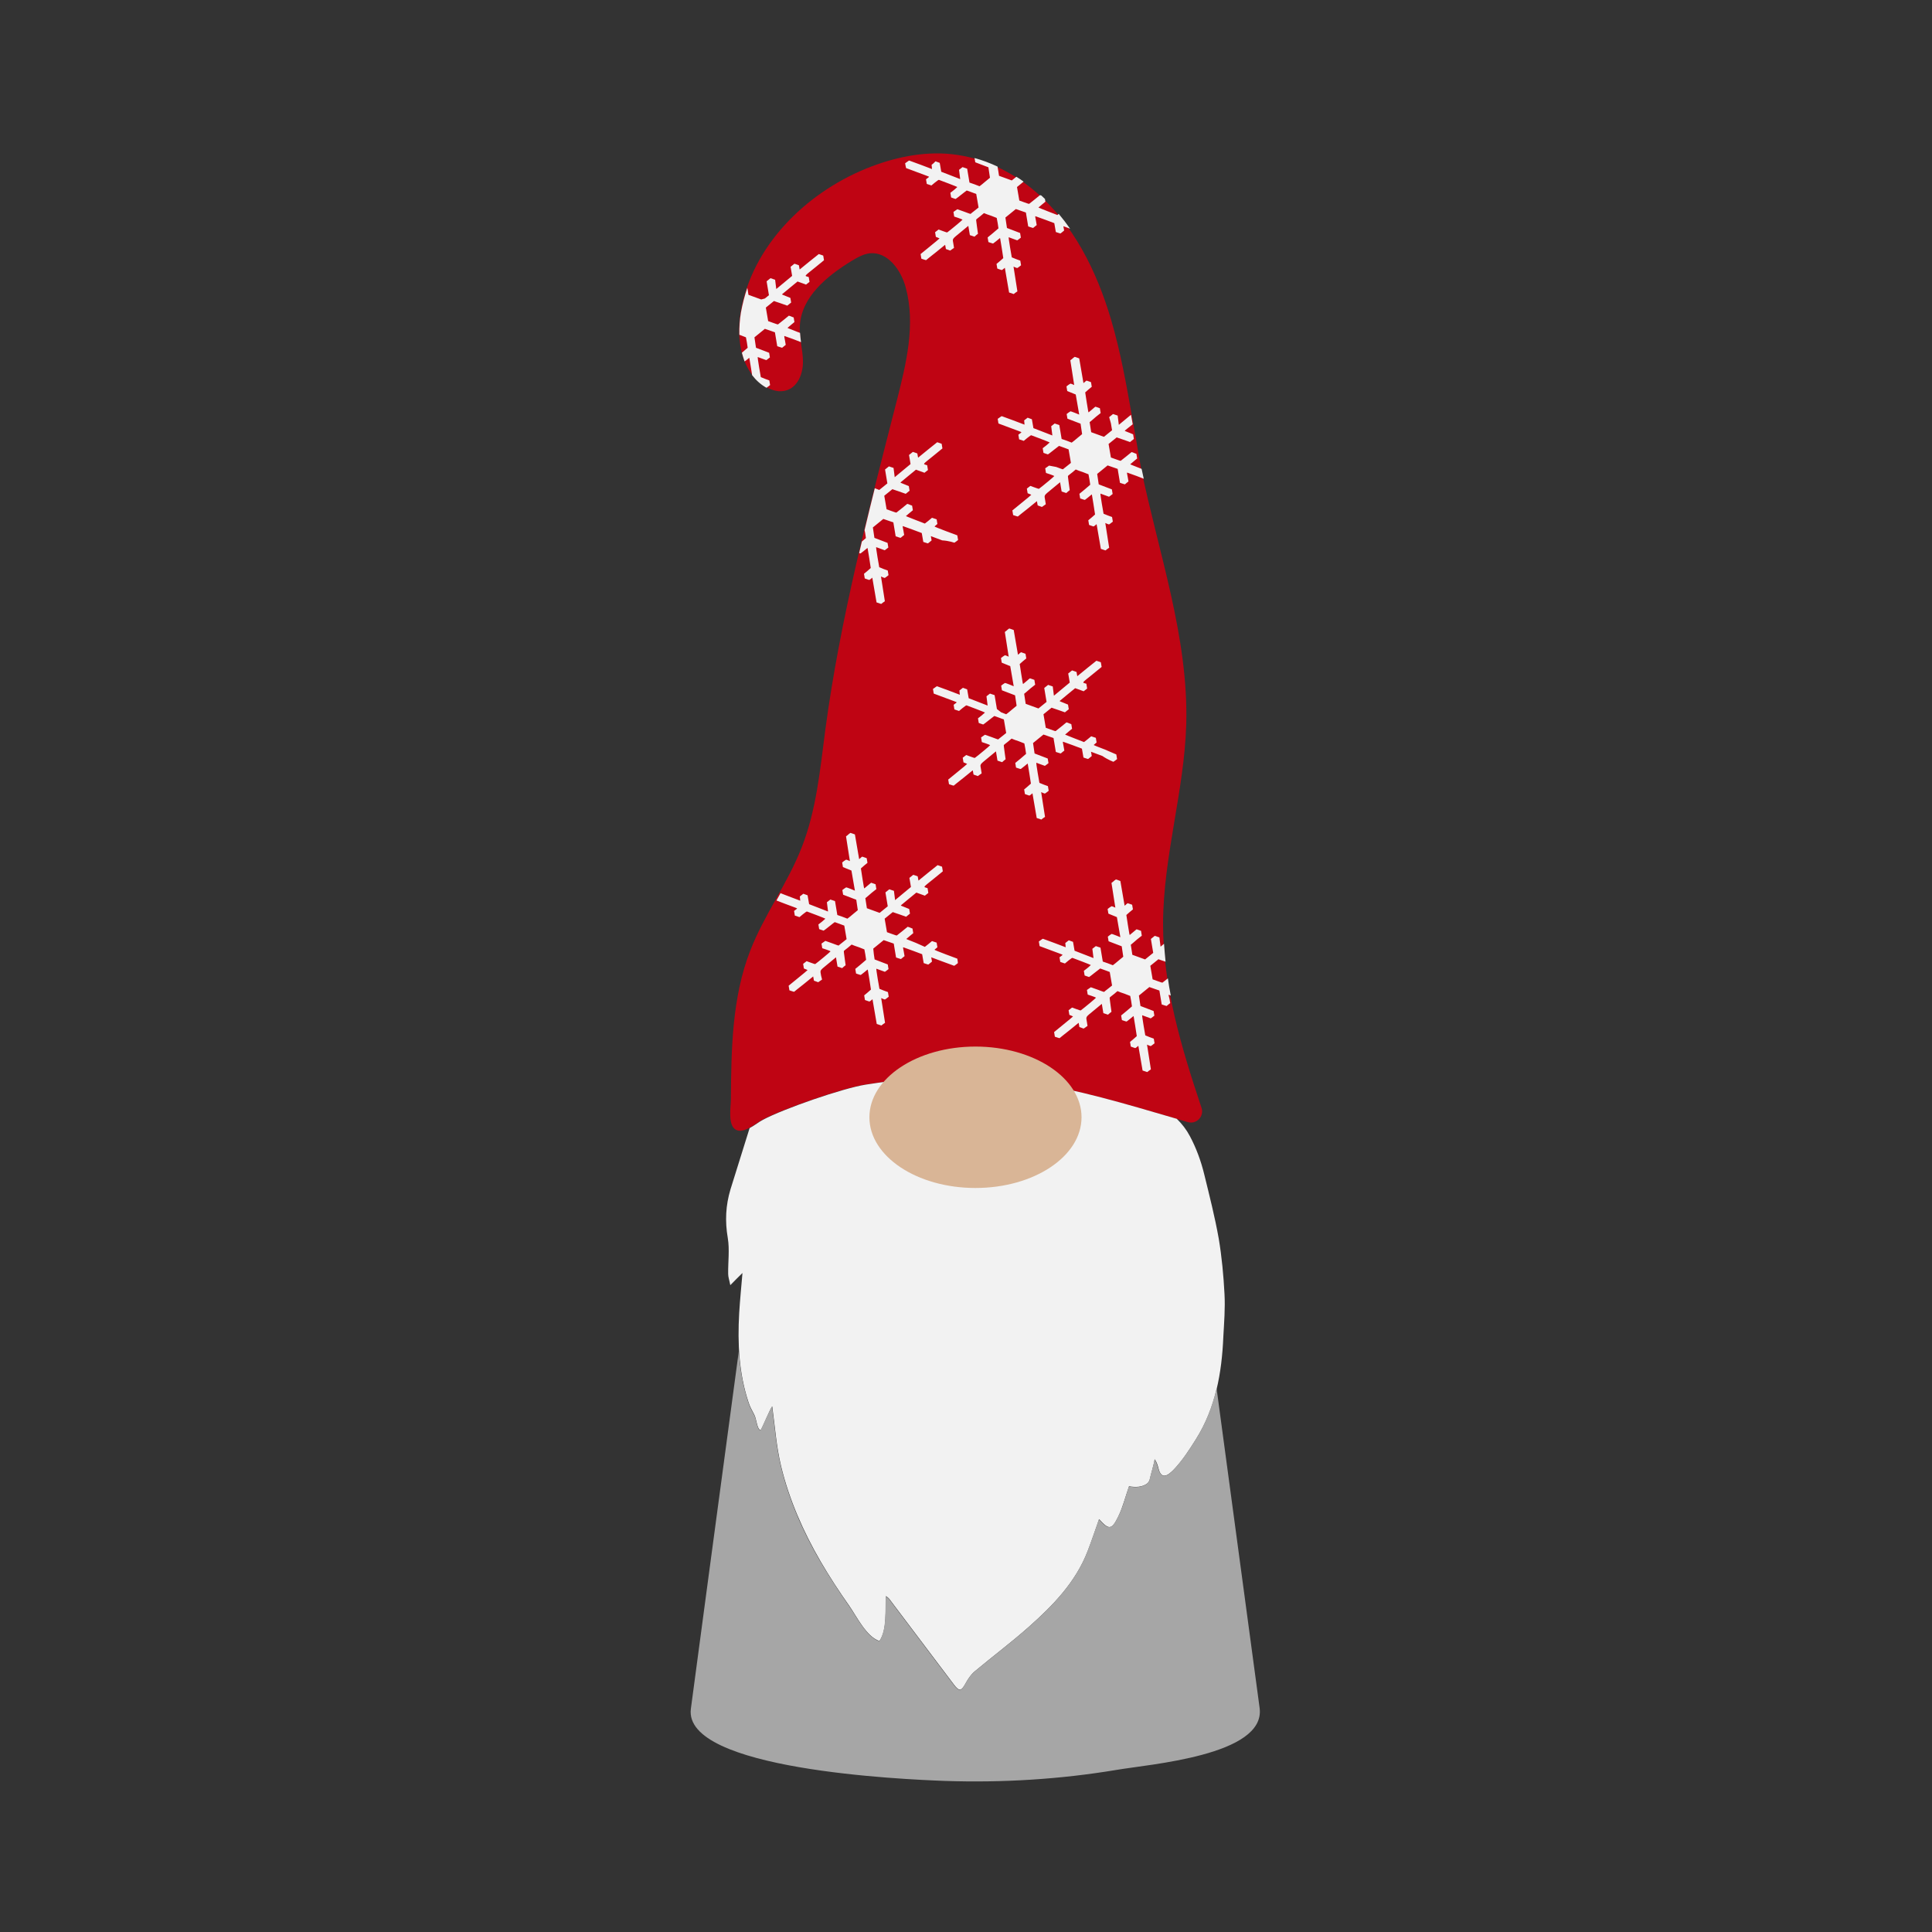
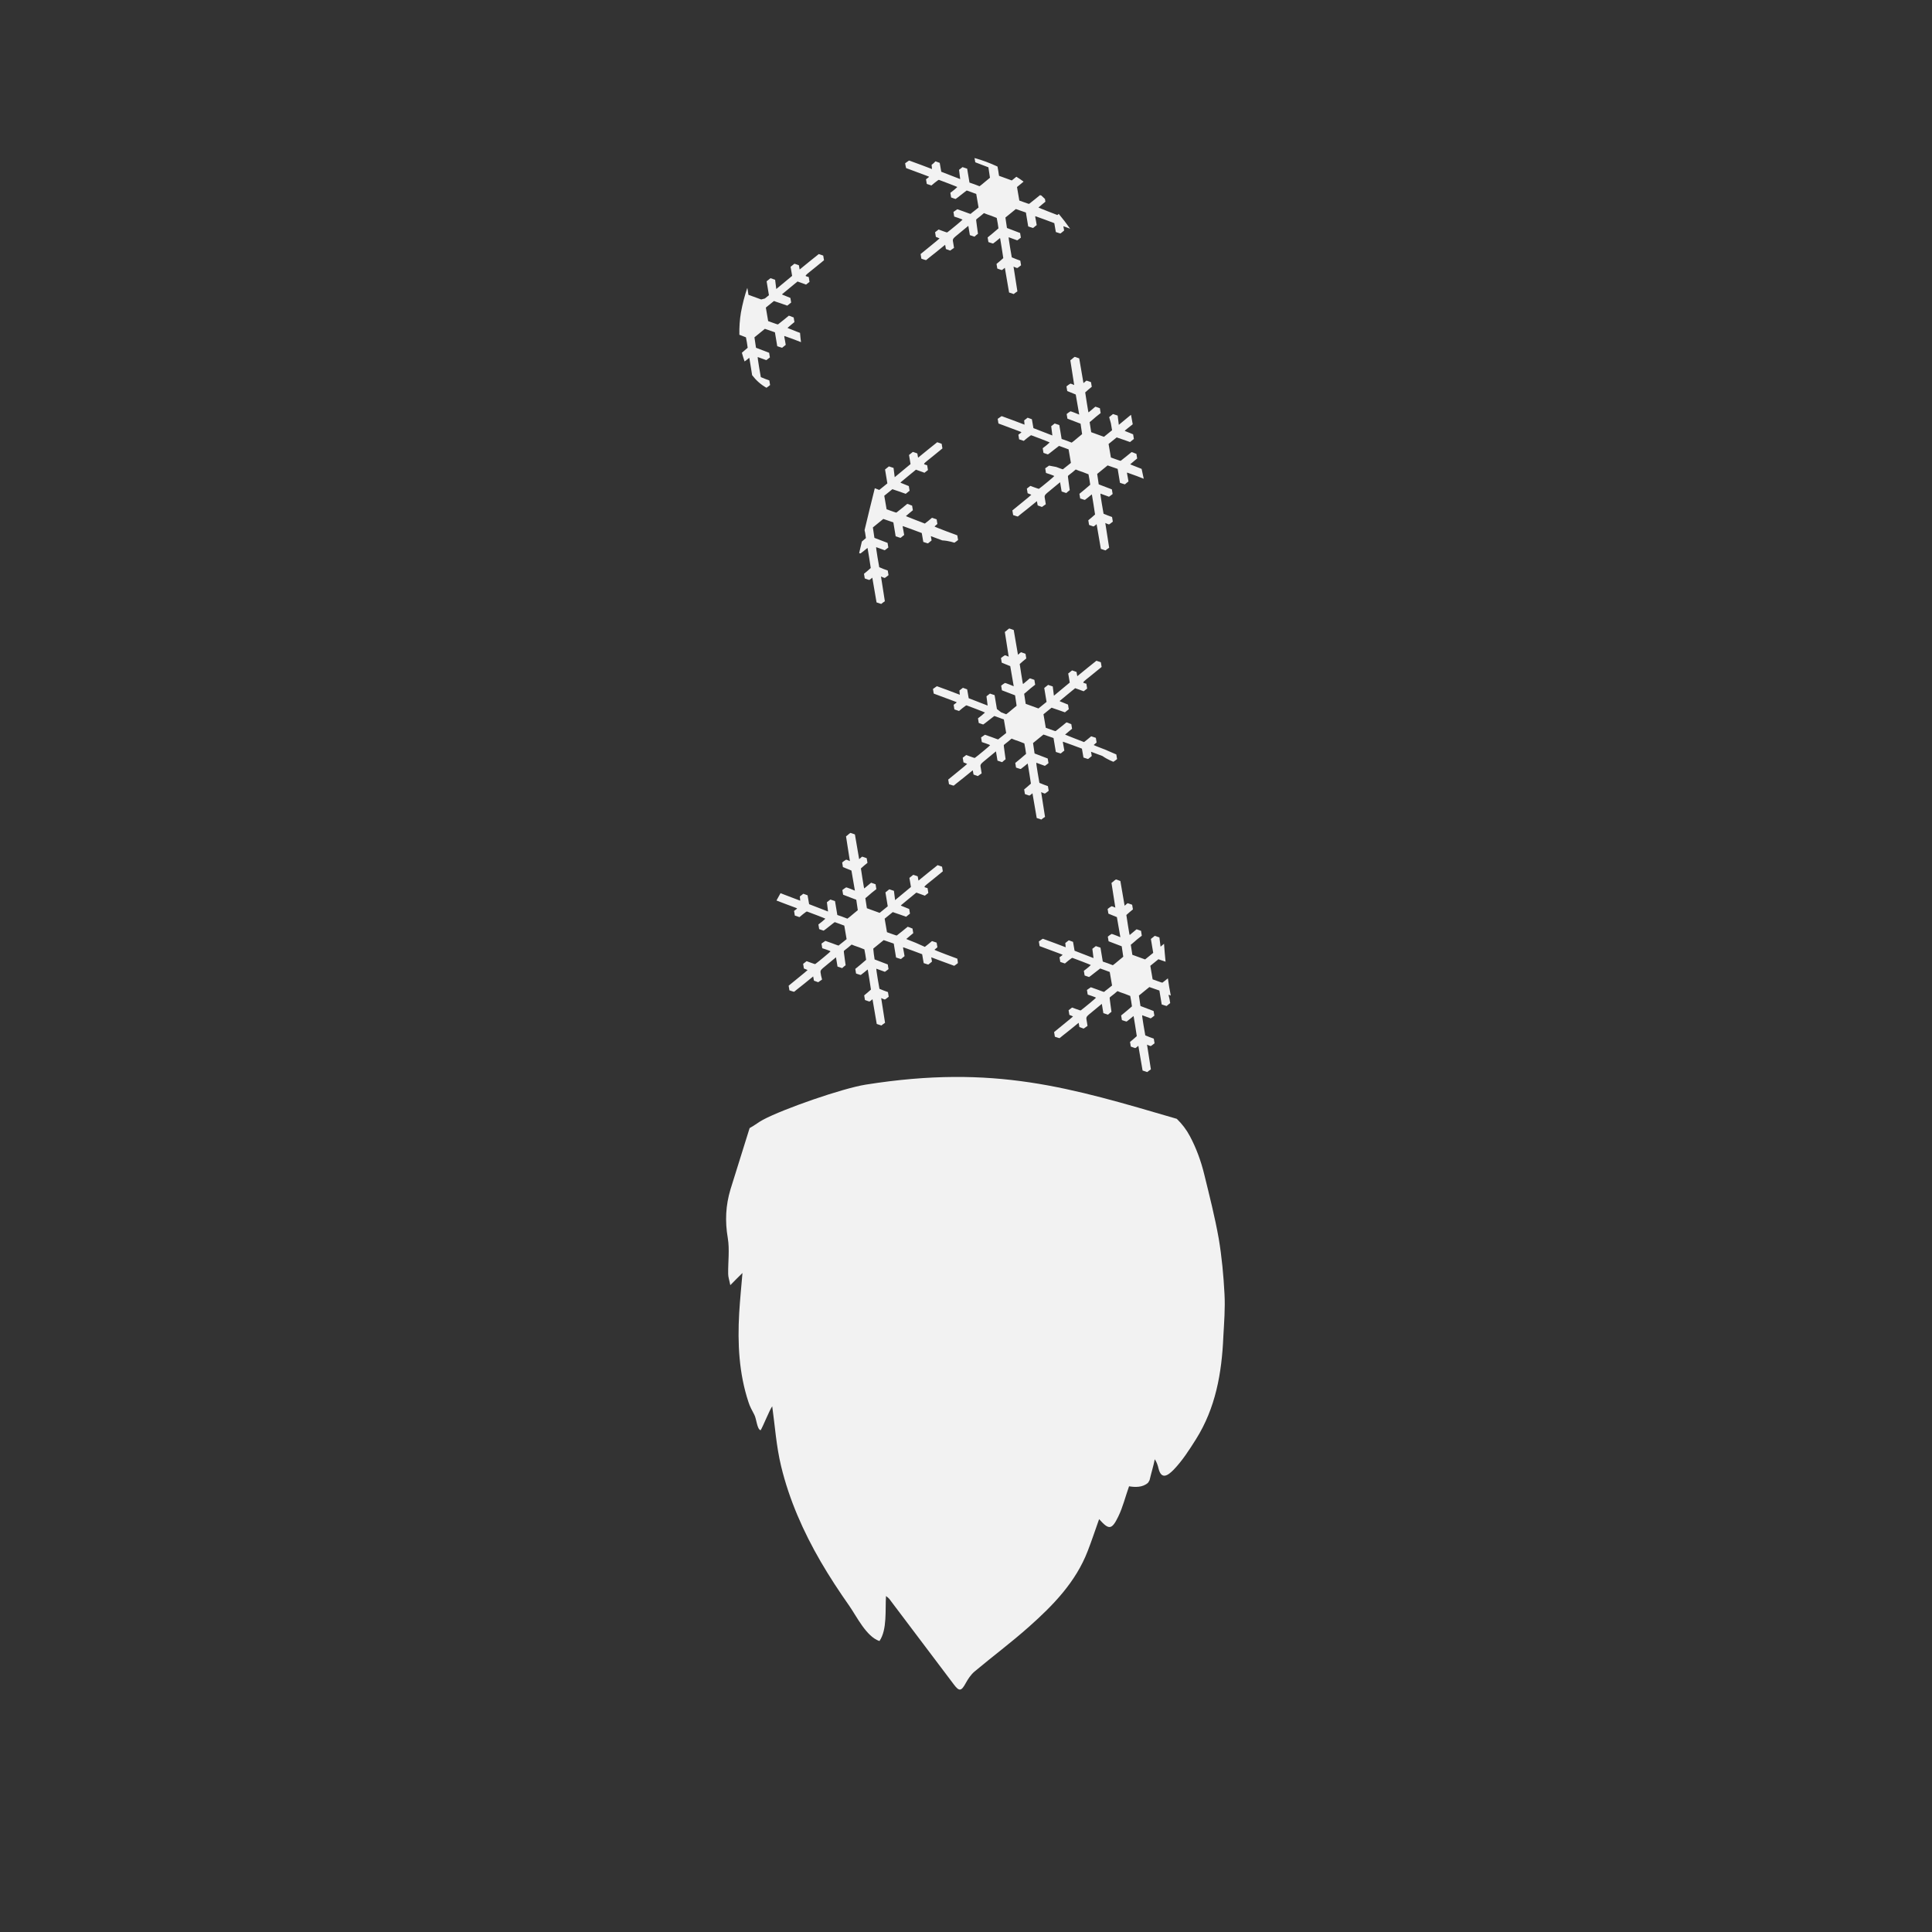
<svg xmlns="http://www.w3.org/2000/svg" version="1.1" id="Layer_1" x="0px" y="0px" width="1000px" height="1000px" viewBox="0 0 1000 1000" style="enable-background:new 0 0 1000 1000;" xml:space="preserve">
  <rect x="0" y="0" width="1000" height="1000" fill="#333333" stroke="none" />
  <style type="text/css">
	.st0{fill:#BF0413;}
	.st1{fill:#F2F2F2;}
	.st2{fill:#A6A6A6;}
	.st3{fill:#D9B596;}
</style>
  <g>
-     <path class="st0" d="M586,216c-3-17-6-33.9-10.9-50.5c-7.4-25.1-19.5-49.7-39.5-66.6c-12.1-10.3-27.1-17.4-43-19.1   c-15.1-1.6-30.4,1.8-44.4,7.5c-31.7,13-59.1,40.4-64.8,74.2c-2.5,14.5,0.4,32,13.6,39.1c1.9,1,4,1.7,6.1,1.9   c8.9,0.5,12.7-8.2,12.5-15.7c-0.1-6.1-2-12.1-1.6-18.2c0.8-14.9,14-25.7,26.7-33.5c3-1.8,6.1-3.6,9.5-4c9.3-0.9,16.2,8.7,18.6,17.7   c5.2,19.1,0.3,39.3-4.6,58.5c-14.4,56.3-29.3,112.7-37,170.3c-2.7,20.6-4.6,41.5-12.2,60.9c-7.2,18.6-19.5,35-26.7,53.6   c-9.4,24.2-9.8,50.8-10,76.8c0,4-1.7,13.4,2.5,15.8c4.1,2.4,10.4-3.3,13.8-5.1c10.7-5.7,41.2-16.3,53.2-18.2   c69.1-11,108.7,2.5,167,19.4c4.5,1.3,8.6-3,7.1-7.4c-10.4-31.1-20-62.9-19.9-95.5c0.1-34.6,11-68.5,12-103.1   c1.2-44.9-14.3-88.4-23.4-132.4C589.1,233.7,587.6,224.9,586,216z" />
    <path class="st1" d="M633.8,669.8c-0.5-9.6-1.4-19.3-3-28.8c-2-11.2-4.8-22.2-7.5-33.2c-1.7-7-4.2-13.7-7.4-19.7   c-1.8-3.4-4.1-6.4-6.8-9c-55.1-16.1-94.3-28.3-161-17.7c-12,1.9-42.5,12.5-53.2,18.2c-1.8,0.9-4.3,2.9-6.9,4.3   c-3.3,10.5-6.6,21.1-9.9,31.7c-2.5,8.3-2.9,16.5-1.4,25.2c1,6,0.1,12.4,0.2,18.6c0,1.6,0.6,3.2,1.1,5.8c2.5-2.6,4.3-4.3,6.3-6.3   c-0.6,7.2-1.3,14-1.7,20.8c-0.9,15.7-0.1,31.2,4.8,46c0.7,2.3,1.9,4.4,3,6.5c1.2,2.2,1.4,7.6,3.3,8.1c1.2-1.9,4.7-10.7,6-12.4   c1.4,10,2.1,20.7,4.6,31c4.2,17.4,11.5,33.9,20.5,49.4c4.6,7.9,9.6,15.5,14.8,22.9c3.9,5.6,8.8,15.9,15.6,18.2   c4.1-5.9,2.9-16.4,3.4-23.3c1.1,0.9,1.4,1.1,1.7,1.5c11.2,14.8,22.3,29.6,33.5,44.4c2.7,3.6,3.8,3.3,6-0.7c1.2-2.2,2.7-4.5,4.6-6.1   c9.3-7.8,19.1-15.1,28.2-23.2c12.5-11.1,24.2-23.1,30.4-39.2c2.1-5.4,3.9-10.9,5.9-16.5c5,5.6,6.5,5.7,9.9-1.3   c2.4-4.9,3.7-10.4,5.6-15.7c3,0.5,7,0.7,9.8-1.8c0.2-0.2,1-1.6,0.9-1.7c0.8-3.5,2-7.2,2.6-10.5c1.1,1.6,1.6,3.3,2,5   c1.5,5.6,4.7,3.6,7.9,0.3c4.4-4.6,8-10.2,11.4-15.6c10.2-16.2,13.4-34.3,14.2-53.2C633.6,684.5,634.2,677.1,633.8,669.8z" />
-     <path class="st2" d="M652,884.2l-22.3-165.6c-2.2,9.3-5.6,18.2-10.8,26.5c-3.4,5.4-7.1,11-11.4,15.6c-3.1,3.3-6.3,5.2-7.9-0.3   c-0.5-1.7-0.9-3.4-2-5c-0.6,3.4-1.8,7-2.6,10.5c0.2,0-0.6,1.4-0.9,1.7c-2.8,2.5-6.8,2.3-9.8,1.8c-1.8,5.3-3.1,10.8-5.6,15.7   c-3.4,6.9-4.9,6.9-9.9,1.3c-2,5.5-3.8,11.1-5.9,16.5c-6.2,16.1-17.9,28.1-30.4,39.2c-9.1,8.1-18.9,15.4-28.2,23.2   c-1.9,1.6-3.4,3.9-4.6,6.1c-2.2,4-3.3,4.3-6,0.7c-11.2-14.8-22.3-29.6-33.5-44.4c-0.2-0.3-0.6-0.5-1.7-1.5   c-0.5,6.9,0.7,17.3-3.4,23.3c-6.7-2.3-11.7-12.7-15.6-18.2c-5.2-7.5-10.2-15.1-14.8-22.9c-9-15.4-16.3-31.9-20.5-49.4   c-2.5-10.3-3.2-21-4.6-31c-1.3,1.8-4.9,10.5-6,12.4c-1.9-0.5-2-5.9-3.3-8.1c-1.1-2.1-2.3-4.2-3-6.5c-2.8-8.6-4.3-17.5-4.9-26.4   c-6.1,45.2-24.8,184.7-24.8,185c-4.3,31.7,110,36.6,131.4,37.4c29.7,1,59.5-0.8,88.9-5.7C594.5,913.2,655,908.7,652,884.2z" />
-     <ellipse class="st3" cx="504.9" cy="578.3" rx="54.9" ry="36.6" />
    <path class="st1" d="M604.9,514.9c0,0,0.4,0.1,1.1,0.4c-0.6-2.9-1.1-5.9-1.5-8.9c-1.4,1.1-2.7,2.1-2.8,2.2   c-0.1,0.1-1.2-0.3-2.6-0.8l-2.5-0.9l-0.6-3.5l-0.6-3.5l2.1-1.7c1.1-0.9,2.1-1.7,2.1-1.7s1.6,0.6,3.5,1.2l0.2,0.1   c-0.3-3.1-0.6-6.2-0.8-9.3c-0.6,0.5-1.1,0.9-1.2,1l-0.6,0.5l-0.3-2.4l-0.3-2.4l-1.2-0.4l-1.2-0.4l-1,0.8l-1,0.8l0.6,3.6l0.6,3.6   l-2.1,1.7l-2.1,1.7l-3.3-1.2l-3.3-1.2l-0.4-2.6l-0.4-2.6l0.5-0.4c0.2-0.2,1.6-1.3,2.8-2.4l2.4-1.9l-0.2-1.2l-0.2-1.3l-1.1-0.4   c-0.6-0.2-1.2-0.4-1.2-0.4s-0.8,0.6-1.7,1.4c-0.9,0.7-1.7,1.4-1.8,1.5c-0.2,0.1-0.2-0.3-1-5.1l-0.8-5.2l1.7-1.5l1.7-1.4l-0.2-1.2   l-0.2-1.2l-1.1-0.4c-0.6-0.2-1.2-0.4-1.2-0.4c-0.1,0-0.5,0.3-0.9,0.7l-0.7,0.6l-1.1-6.4l-1.1-6.4l-1.1-0.4   c-0.6-0.2-1.2-0.4-1.2-0.4c-0.5,0.3-0.9,0.6-1.4,1.1l-0.9,0.7l1,6.4l1,6.4l-0.9-0.4c-0.5-0.2-1-0.4-1.1-0.3c-0.1,0-0.6,0.4-1.1,0.7   l-0.9,0.7l0.2,1.2l0.2,1.2l2.2,0.9l2.2,0.9l0.9,5.2l0.9,5.2l-2.2-0.9c-1.2-0.5-2.2-0.8-2.3-0.8c-0.1,0-0.6,0.4-1.1,0.7l-0.9,0.7   l0.2,1.2l0.2,1.2l3.4,1.3l3.4,1.3l0.4,2.7l0.4,2.7l-2.3,1.9c-1.3,1.1-2.5,2.1-2.7,2.2l-0.4,0.3l-2.6-1l-2.6-0.9l-0.6-3.6l-0.6-3.6   l-1.2-0.4l-1.2-0.4l-0.9,0.7l-0.9,0.7l0.3,2.4l0.3,2.4l-4.9-1.9l-4.9-1.9l-0.4-2.3l-0.4-2.3l-1.1-0.4l-1.1-0.4l-0.9,0.7l-0.9,0.7   l0.1,1.1l0.1,1.1l-5.8-2.2c-3.2-1.2-5.9-2.2-6-2.2s-0.6,0.3-1.1,0.7l-1,0.7l0.2,1.2l0.2,1.2l5.9,2.2c3.2,1.2,6,2.2,6,2.3   c0,0.1-0.4,0.4-0.8,0.7l-0.8,0.6l0.2,1.2l0.2,1.2l1.2,0.4l1.2,0.4l1.8-1.5c1.6-1.3,1.9-1.4,2.1-1.4c1.2,0.4,9.5,3.6,9.5,3.7   c0,0.1-0.8,0.7-1.8,1.6l-1.8,1.4l0.2,1.2l0.2,1.2l1.1,0.4c0.6,0.2,1.1,0.4,1.2,0.4s1.4-1,2.9-2.2c1.6-1.2,2.9-2.3,2.9-2.2   c0.1,0,1.2,0.4,2.5,0.9l2.4,0.9l0.6,3.5l0.6,3.5l-2,1.6c-1.1,0.9-2.1,1.6-2.1,1.7c-0.1,0.1-1.6-0.5-3.5-1.2l-3.4-1.2l-1,0.7l-1,0.7   l0.2,1.2l0.2,1.2l2.1,0.7c1.2,0.4,2.1,0.8,2.2,0.9c0.1,0.1-6.4,5.5-7.8,6.5c-0.2,0.2-0.5,0.1-2.4-0.6l-2.2-0.8l-0.9,0.7l-0.9,0.7   l0.2,1.2l0.2,1.2l1,0.4c0.5,0.2,0.9,0.4,0.9,0.4c0,0.1-2.2,1.9-4.9,4.1l-4.9,4l0.2,1.2l0.2,1.2l1.2,0.4c0.6,0.2,1.2,0.4,1.3,0.3   c0.1-0.1,2.3-1.9,5-4l4.8-3.9l0.2,1.1l0.2,1.1l1.1,0.4l1.1,0.4l1-0.7l1-0.7l-0.3-1.9c-0.5-3.1-1-2.3,3.7-6.2l4-3.3l0.4,2.4l0.4,2.4   l1.2,0.4l1.2,0.4l0.9-0.8l0.9-0.7l-0.5-3.6c-0.4-2.9-0.5-3.7-0.4-3.8c0.1-0.1,1-0.9,2.1-1.7l1.9-1.6l0.5,0.2   c0.2,0.1,1.7,0.7,3.3,1.2l2.8,1.1l0.5,2.7l0.4,2.7l-2.8,2.4l-2.8,2.3l0.2,1.2l0.2,1.2l1.2,0.4c0.6,0.2,1.2,0.4,1.3,0.3   c0.1-0.1,0.9-0.7,1.8-1.4c0.9-0.7,1.7-1.4,1.7-1.4c0.1,0,0.4,2.4,0.9,5.2l0.8,5.2l-1.7,1.5l-1.8,1.5l0.2,1.2l0.2,1.2l1.1,0.4   c0.6,0.2,1.2,0.4,1.2,0.4c0.1,0,0.5-0.3,0.9-0.6l0.7-0.6l1.1,6.4l1.1,6.4l1.2,0.4l1.2,0.4l0.9-0.7l1-0.7l-1-6.4l-1-6.4l0.9,0.4   c0.5,0.2,1,0.4,1.1,0.3c0.1,0,0.6-0.4,1-0.7l0.9-0.7l-0.2-1.2l-0.2-1.2l-2.2-0.8l-2.2-0.9l-0.9-5.2c-0.5-3-0.8-5.2-0.7-5.2   s1.1,0.4,2.2,0.8c1.1,0.4,2.1,0.8,2.2,0.8c0.1,0,0.6-0.4,1-0.7l0.9-0.7l-0.2-1.2l-0.2-1.2l-3.4-1.3l-3.4-1.3l-0.4-2.7l-0.4-2.7   l2.7-2.2l2.7-2.2l2.6,0.9l2.6,0.9l0.6,3.6l0.6,3.6l1.2,0.4c0.6,0.2,1.2,0.4,1.3,0.4c0.1,0,0.5-0.4,1-0.8l0.9-0.7l-0.4-2.3   C604.9,515.4,604.8,514.9,604.9,514.9z M495.7,497.4l-0.2-1.2l-5.9-2.2c-3.2-1.2-5.9-2.3-5.9-2.4s0.4-0.4,0.8-0.7l0.7-0.6l-0.2-1.2   l-0.2-1.2l-0.6-0.2c-0.4-0.1-0.9-0.3-1.2-0.4l-0.6-0.2l-1.8,1.5l-1.9,1.5L474,488c-2.7-1.1-4.9-1.9-4.9-2c0.1-0.1,0.9-0.7,1.9-1.6   l1.7-1.4l-0.2-1.2l-0.2-1.2l-0.6-0.2c-0.3-0.1-0.8-0.3-1.2-0.5l-0.7-0.2l-2.7,2.2c-1.5,1.2-2.8,2.2-2.9,2.3   c-0.1,0.1-1.2-0.3-2.6-0.8l-2.5-0.9l-0.6-3.5l-0.6-3.5l2.1-1.7c1.1-0.9,2.1-1.7,2.1-1.7c0.1,0,1.6,0.6,3.5,1.2l3.4,1.2l1-0.8l1-0.8   l-0.2-1.2l-0.2-1.2l-2.2-0.9c-1.9-0.7-2.2-0.9-2.1-1c0.1-0.1,1.9-1.6,4.1-3.4l3.9-3.2l2.2,0.8l2.2,0.8l0.9-0.7l0.9-0.7l-0.2-1.3   l-0.2-1.2l-0.7-0.2c-1.4-0.5-1.8-0.1,3.7-4.5l4.9-4l-0.2-1.2l-0.2-1.2l-1.1-0.4c-0.6-0.2-1.1-0.4-1.2-0.4c-0.1,0.1-2.3,1.8-5,4   c-2.7,2.2-4.9,4-4.9,4s-0.1-0.5-0.2-1.1l-0.2-1.1l-1.1-0.4l-1.2-0.4l-1,0.8l-1,0.8l0.4,2.3l0.4,2.4l-3.5,2.9   c-1.9,1.6-3.8,3.1-4.1,3.4l-0.6,0.5l-0.3-2.4l-0.3-2.4l-1.2-0.4l-1.2-0.4l-1,0.8l-1,0.8l0.6,3.6l0.6,3.6l-2.1,1.7l-2.1,1.7   l-3.3-1.2l-3.3-1.2l-0.4-2.6l-0.4-2.6l0.5-0.4c0.2-0.2,1.6-1.3,2.8-2.4l2.4-1.9l-0.2-1.2l-0.2-1.3l-1.1-0.4   c-0.6-0.2-1.2-0.4-1.2-0.4s-0.8,0.6-1.7,1.4c-0.9,0.7-1.7,1.4-1.8,1.5c-0.2,0.1-0.2-0.3-1-5.1l-0.8-5.2l1.7-1.5l1.7-1.4l-0.2-1.2   l-0.2-1.2l-1.1-0.4c-0.6-0.2-1.2-0.4-1.2-0.4c-0.1,0-0.5,0.3-0.9,0.7l-0.7,0.6l-1.1-6.4l-1.1-6.4l-1.1-0.4   c-0.6-0.2-1.2-0.4-1.2-0.4c-0.5,0.3-0.9,0.6-1.4,1.1l-0.9,0.7l1,6.4l1,6.4l-0.9-0.4c-0.5-0.2-1-0.4-1.1-0.3c-0.1,0-0.6,0.4-1.1,0.7   l-0.9,0.7l0.2,1.2l0.2,1.2l2.2,0.9l2.2,0.9l0.9,5.2l0.9,5.2l-2.2-0.9c-1.2-0.5-2.2-0.8-2.3-0.8c-0.1,0-0.6,0.4-1.1,0.7l-0.9,0.7   l0.2,1.2l0.2,1.2l3.4,1.3l3.4,1.3l0.4,2.7l0.4,2.7l-2.3,1.9c-1.3,1.1-2.5,2.1-2.7,2.2l-0.4,0.3l-2.6-1l-2.6-0.9l-0.6-3.6l-0.6-3.6   l-1.2-0.4l-1.2-0.4l-0.9,0.7l-0.9,0.7l0.3,2.4l0.3,2.4l-4.9-1.9l-4.9-1.9l-0.4-2.3l-0.4-2.3l-1.1-0.4l-1.1-0.4l-0.9,0.7l-0.9,0.7   l0.1,1.1l0.1,1.1l-5.8-2.2c-1.7-0.7-3.3-1.2-4.4-1.7c-0.7,1.3-1.4,2.6-2.1,3.8l4.7,1.8c3.2,1.2,6,2.2,6,2.3c0,0.1-0.4,0.4-0.8,0.7   l-0.8,0.6l0.2,1.2l0.2,1.2l1.2,0.4l1.2,0.4l1.8-1.5c1.6-1.3,1.9-1.4,2.1-1.4c1.2,0.4,9.5,3.6,9.5,3.7c0,0.1-0.8,0.7-1.8,1.6   l-1.8,1.4l0.2,1.2l0.2,1.2l1.1,0.4c0.6,0.2,1.1,0.4,1.2,0.4s1.4-1,2.9-2.2s2.9-2.3,2.9-2.2c0.1,0,1.2,0.4,2.5,0.9l2.4,0.9l0.6,3.5   l0.6,3.5l-2,1.6c-1.1,0.9-2.1,1.6-2.1,1.7c-0.1,0.1-1.6-0.5-3.5-1.2l-3.4-1.2l-1,0.7l-1,0.7l0.2,1.2l0.2,1.2l2.1,0.7   c1.2,0.4,2.1,0.8,2.2,0.9c0.1,0.1-6.4,5.5-7.8,6.5c-0.2,0.2-0.5,0.1-2.4-0.6l-2.2-0.8l-0.9,0.7l-0.9,0.7l0.2,1.2l0.2,1.2l1,0.4   c0.5,0.2,0.9,0.4,0.9,0.4c0,0.1-2.2,1.9-4.9,4.1l-4.9,4l0.2,1.2l0.2,1.2l1.2,0.4c0.6,0.2,1.2,0.4,1.3,0.3c0.1-0.1,2.3-1.9,5-4   l4.8-3.9l0.2,1.1l0.2,1.1l1.1,0.4l1.1,0.4l1-0.7l1-0.7L425,505c-0.5-3.1-1-2.3,3.7-6.2l4-3.3l0.4,2.4l0.4,2.4l1.2,0.4l1.2,0.4   l0.9-0.8l0.9-0.7l-0.5-3.6c-0.4-2.9-0.5-3.7-0.4-3.8c0.1-0.1,1-0.9,2.1-1.7l1.9-1.6l0.5,0.2c0.2,0.1,1.7,0.7,3.3,1.2l2.8,1.1   l0.5,2.7l0.4,2.7l-2.8,2.4l-2.8,2.3l0.2,1.2l0.2,1.2l1.2,0.4c0.6,0.2,1.2,0.4,1.3,0.3c0.1-0.1,0.9-0.7,1.8-1.4   c0.9-0.7,1.7-1.4,1.7-1.4c0.1,0,0.4,2.4,0.9,5.2l0.8,5.2l-1.7,1.5l-1.8,1.5l0.2,1.2l0.2,1.2l1.1,0.4c0.6,0.2,1.2,0.4,1.2,0.4   c0.1,0,0.5-0.3,0.9-0.6l0.7-0.6l1.1,6.4l1.1,6.4l1.2,0.4l1.2,0.4l0.9-0.7l1-0.7l-1-6.4l-1-6.4l0.9,0.4c0.5,0.2,1,0.4,1.1,0.3   c0.1,0,0.6-0.4,1-0.7l0.9-0.7l-0.2-1.2l-0.2-1.2l-2.2-0.8l-2.2-0.9l-0.9-5.2c-0.5-3-0.8-5.2-0.7-5.2s1.1,0.4,2.2,0.8   s2.1,0.8,2.2,0.8c0.1,0,0.6-0.4,1-0.7l0.9-0.7l-0.2-1.2l-0.2-1.2l-3.4-1.3l-3.4-1.3l-0.4-2.7L452,491l2.7-2.2l2.7-2.2l2.6,0.9   l2.6,0.9l0.6,3.6l0.6,3.6l1.2,0.4c0.6,0.2,1.2,0.4,1.3,0.4c0.1,0,0.5-0.4,1-0.8l0.9-0.7l-0.4-2.3c-0.4-1.7-0.4-2.3-0.3-2.3   c0.1,0,2.3,0.8,5,1.8l4.8,1.8l0.4,2.3l0.4,2.3l1.2,0.4c1.1,0.4,1.2,0.4,1.4,0.2c0.1-0.1,0.6-0.5,1-0.8l0.7-0.6l-0.2-1.1   c-0.1-0.6-0.2-1.1-0.2-1.1s2.7,1,5.9,2.2c3.2,1.2,6,2.2,6,2.2c0.1,0,0.5-0.4,1-0.7l0.9-0.7L495.7,497.4z M382.7,173.3   c0.2,0.1,0.4,0.1,0.6,0.2l2.8,1.1l0.5,2.7l0.4,2.7l-2.8,2.4l-0.2,0.2c0.4,1.5,0.9,3,1.4,4.5c0.2-0.2,0.5-0.4,0.7-0.5   c0.9-0.7,1.7-1.4,1.7-1.4c0.1,0,0.4,2.4,0.9,5.2l0.6,3.8c2,2.6,4.4,4.8,7.4,6.5c0,0,0,0,0,0c0.1,0,0.6-0.4,1-0.7l0.9-0.7l-0.2-1.2   l-0.2-1.2l-2.2-0.8l-2.2-0.9l-0.9-5.2c-0.5-3-0.8-5.2-0.7-5.2s1.1,0.4,2.2,0.8c1.1,0.4,2.1,0.8,2.2,0.8c0.1,0,0.6-0.4,1-0.7   l0.9-0.7l-0.2-1.2l-0.2-1.2l-3.4-1.3l-3.4-1.3l-0.4-2.7l-0.4-2.7l2.7-2.2l2.7-2.2l2.6,0.9l2.6,0.9l0.6,3.6l0.6,3.6l1.2,0.4   c0.6,0.2,1.2,0.4,1.3,0.4c0.1,0,0.5-0.4,1-0.8l0.9-0.7l-0.4-2.3c-0.4-1.7-0.4-2.3-0.3-2.3c0.1,0,2.3,0.8,5,1.8l3.6,1.4   c-0.2-1.6-0.4-3.2-0.5-4.8l-1.6-0.6c-2.7-1.1-4.9-1.9-4.9-2c0.1-0.1,0.9-0.7,1.9-1.6l1.7-1.4l-0.2-1.2l-0.2-1.2l-0.6-0.2   c-0.3-0.1-0.8-0.3-1.2-0.5l-0.7-0.2l-2.7,2.2c-1.5,1.2-2.8,2.2-2.9,2.3c-0.1,0.1-1.2-0.3-2.6-0.8l-2.5-0.9l-0.6-3.5l-0.6-3.5   l2.1-1.7c1.1-0.9,2.1-1.7,2.1-1.7s1.6,0.6,3.5,1.2l3.4,1.2l1-0.8l1-0.8l-0.2-1.2l-0.2-1.2l-2.2-0.9c-1.9-0.7-2.2-0.9-2.1-1   c0.1-0.1,1.9-1.6,4.1-3.4l3.9-3.2l2.2,0.8l2.2,0.8l0.9-0.7l0.9-0.7l-0.2-1.3l-0.2-1.2l-0.7-0.2c-1.4-0.5-1.8-0.1,3.7-4.5l4.9-4   l-0.2-1.2l-0.2-1.2l-1.1-0.4c-0.6-0.2-1.1-0.4-1.2-0.4c-0.1,0.1-2.3,1.8-5,4c-2.7,2.2-4.9,4-4.9,4s-0.1-0.5-0.2-1.1l-0.2-1.1   l-1.1-0.4l-1.2-0.4l-1,0.8l-1,0.8l0.4,2.3l0.4,2.4l-3.5,2.9c-1.9,1.6-3.8,3.1-4.1,3.4l-0.6,0.5l-0.3-2.4l-0.3-2.4l-1.2-0.4   l-1.2-0.4l-1,0.8l-1,0.8l0.6,3.6l0.6,3.6l-2.1,1.7L394,155l-3.3-1.2l-3.3-1.2l-0.4-2.6l-0.2-1c-1.4,4.1-2.5,8.4-3.3,12.8   C382.9,165.4,382.6,169.3,382.7,173.3z M483.1,84.6l-0.9,0.7l0.1,1.1l0.1,1.1l-5.8-2.2c-3.2-1.2-5.9-2.2-6-2.2   c-0.1,0-0.6,0.3-1.1,0.7l-1,0.7l0.2,1.2L469,87l5.9,2.2c3.2,1.2,6,2.2,6,2.3c0,0.1-0.4,0.4-0.8,0.7l-0.8,0.6l0.2,1.2l0.2,1.2   l1.2,0.4l1.2,0.4l1.8-1.5c1.6-1.3,1.9-1.4,2.1-1.4c1.2,0.4,9.5,3.6,9.5,3.7c0,0.1-0.8,0.7-1.8,1.6l-1.8,1.4l0.2,1.2l0.2,1.2   l1.1,0.4c0.6,0.2,1.1,0.4,1.2,0.4c0.1,0,1.4-1,2.9-2.2c1.6-1.2,2.9-2.3,2.9-2.2c0.1,0,1.2,0.4,2.5,0.9l2.4,0.9l0.6,3.5l0.6,3.5   l-2,1.6c-1.1,0.9-2.1,1.6-2.1,1.7c-0.1,0.1-1.6-0.5-3.5-1.2l-3.4-1.2l-1,0.7l-1,0.7l0.2,1.2l0.2,1.2l2.1,0.7   c1.2,0.4,2.1,0.8,2.2,0.9c0.1,0.1-6.4,5.5-7.8,6.5c-0.2,0.2-0.5,0.1-2.4-0.6l-2.2-0.8l-0.9,0.7l-0.9,0.7l0.2,1.2l0.2,1.2l1,0.4   c0.5,0.2,0.9,0.4,0.9,0.4c0,0.1-2.2,1.9-4.9,4.1l-4.9,4l0.2,1.2l0.2,1.2l1.2,0.4c0.6,0.2,1.2,0.4,1.3,0.3c0.1-0.1,2.3-1.9,5-4   l4.8-3.9l0.2,1.1l0.2,1.1l1.1,0.4l1.1,0.4l1-0.7l1-0.7l-0.3-1.9c-0.5-3.1-1-2.3,3.7-6.2l4-3.3l0.4,2.4l0.4,2.4l1.2,0.4l1.2,0.4   l0.9-0.8l0.9-0.7l-0.5-3.6c-0.4-2.9-0.5-3.7-0.4-3.8c0.1-0.1,1-0.9,2.1-1.7l1.9-1.6l0.5,0.2c0.2,0.1,1.7,0.7,3.3,1.2l2.8,1.1   l0.5,2.7l0.4,2.7l-2.8,2.4l-2.8,2.3l0.2,1.2l0.2,1.2l1.2,0.4c0.6,0.2,1.2,0.4,1.3,0.3c0.1-0.1,0.9-0.7,1.8-1.4   c0.9-0.7,1.7-1.4,1.7-1.4c0.1,0,0.4,2.4,0.9,5.2l0.8,5.2l-1.7,1.5l-1.8,1.5l0.2,1.2l0.2,1.2l1.1,0.4c0.6,0.2,1.2,0.4,1.2,0.4   c0.1,0,0.5-0.3,0.9-0.6l0.7-0.6l1.1,6.4l1.1,6.4l1.2,0.4l1.2,0.4l0.9-0.7l1-0.7l-1-6.4l-1-6.4l0.9,0.4c0.5,0.2,1,0.4,1.1,0.3   c0.1,0,0.6-0.4,1-0.7l0.9-0.7l-0.2-1.2l-0.2-1.2l-2.2-0.8l-2.2-0.9l-0.9-5.2c-0.5-3-0.8-5.2-0.7-5.2c0.1,0,1.1,0.4,2.2,0.8   c1.1,0.4,2.1,0.8,2.2,0.8c0.1,0,0.6-0.4,1-0.7l0.9-0.7l-0.2-1.2l-0.2-1.2l-3.4-1.3l-3.4-1.3l-0.4-2.7l-0.4-2.7l2.7-2.2l2.7-2.2   l2.6,0.9l2.6,0.9l0.6,3.6l0.6,3.6l1.2,0.4c0.6,0.2,1.2,0.4,1.3,0.4c0.1,0,0.5-0.4,1-0.8l0.9-0.7l-0.4-2.3c-0.4-1.7-0.4-2.3-0.3-2.3   c0.1,0,2.3,0.8,5,1.8l4.8,1.8l0.4,2.3l0.4,2.3l1.2,0.4c1.1,0.4,1.2,0.4,1.4,0.2c0.1-0.1,0.6-0.5,1-0.8l0.7-0.6l-0.2-1.1   c-0.1-0.6-0.2-1.1-0.2-1.1s1.5,0.5,3.5,1.3c-1.9-2.7-3.8-5.2-5.9-7.7l-0.7,0.6l-4.9-1.9c-2.7-1.1-4.9-1.9-4.9-2   c0.1-0.1,0.9-0.7,1.9-1.6l1.7-1.4l-0.2-1.2l0-0.2c-0.6-0.6-1.3-1.2-1.9-1.8l-0.7-0.2l-2.7,2.2c-1.5,1.2-2.8,2.2-2.9,2.3   c-0.1,0.1-1.2-0.3-2.6-0.8l-2.5-0.9l-0.6-3.5l-0.6-3.5l2.1-1.7c0.5-0.4,1-0.8,1.3-1.1c-1.2-0.9-2.4-1.7-3.7-2.5l-0.3,0.2l-2.1,1.7   l-3.3-1.2l-3.3-1.2l-0.4-2.6l-0.4-2.2c-3.9-1.8-7.8-3.3-11.9-4.4l0.2,1l0.2,1.2l3.4,1.3l3.4,1.3l0.4,2.7l0.4,2.7l-2.3,1.9   c-1.3,1.1-2.5,2.1-2.7,2.2l-0.4,0.3l-2.6-1l-2.6-0.9l-0.6-3.6l-0.6-3.6l-1.2-0.4l-1.2-0.4l-0.9,0.7l-0.9,0.7l0.3,2.4l0.3,2.4   l-4.9-1.9l-4.9-1.9l-0.4-2.3l-0.4-2.3l-1.1-0.4l-1.1-0.4L483.1,84.6z M494,280.9c0.1,0,0.5-0.4,1-0.7l0.9-0.7l-0.2-1.2l-0.2-1.2   l-5.9-2.2c-3.2-1.2-5.9-2.3-5.9-2.4c0.1-0.1,0.4-0.4,0.8-0.7l0.7-0.6l-0.2-1.2l-0.2-1.2l-0.6-0.2c-0.4-0.1-0.9-0.3-1.2-0.4   l-0.6-0.2l-1.8,1.5l-1.9,1.5l-4.9-1.9c-2.7-1.1-4.9-1.9-4.9-2c0.1-0.1,0.9-0.7,1.9-1.6l1.7-1.4l-0.2-1.2l-0.2-1.2l-0.6-0.2   c-0.3-0.1-0.8-0.3-1.2-0.5l-0.7-0.2l-2.7,2.2c-1.5,1.2-2.8,2.2-2.9,2.3c-0.1,0.1-1.2-0.3-2.6-0.8l-2.5-0.9l-0.6-3.5l-0.6-3.5   l2.1-1.7c1.1-0.9,2.1-1.7,2.1-1.7c0.1,0,1.6,0.6,3.5,1.2l3.4,1.2l1-0.8l1-0.8l-0.2-1.2l-0.2-1.2l-2.2-0.9c-1.9-0.7-2.2-0.9-2.1-1   c0.1-0.1,1.9-1.6,4.1-3.4l3.9-3.2l2.2,0.8l2.2,0.8l0.9-0.7l0.9-0.7l-0.2-1.3l-0.2-1.2l-0.7-0.2c-1.4-0.5-1.8-0.1,3.7-4.5l4.9-4   l-0.2-1.2l-0.2-1.2l-1.1-0.4c-0.6-0.2-1.1-0.4-1.2-0.4c-0.1,0.1-2.3,1.8-5,4c-2.7,2.2-4.9,4-4.9,4s-0.1-0.5-0.2-1.1l-0.2-1.1   l-1.1-0.4l-1.2-0.4l-1,0.8l-1,0.8l0.4,2.3l0.4,2.4l-3.5,2.9c-1.9,1.6-3.8,3.1-4.1,3.4l-0.6,0.5l-0.3-2.4l-0.3-2.4l-1.2-0.4   l-1.2-0.4l-1,0.8l-1,0.8l0.6,3.6l0.6,3.6l-2.1,1.7l-2.1,1.7l-2.3-0.9c-1.8,7.2-3.6,14.5-5.3,21.7l0.3,1.4l0.4,2.7l-2.1,1.8   c-0.5,2-0.9,4-1.4,6c0.4,0.1,0.7,0.2,0.8,0.1c0.1-0.1,0.9-0.7,1.8-1.4c0.9-0.7,1.7-1.4,1.7-1.4c0.1,0,0.4,2.4,0.9,5.2l0.8,5.2   l-1.7,1.5l-1.8,1.5l0.2,1.2l0.2,1.2l1.1,0.4c0.6,0.2,1.2,0.4,1.2,0.4c0.1,0,0.5-0.3,0.9-0.6l0.7-0.6l1.1,6.4l1.1,6.4l1.2,0.4   l1.2,0.4l0.9-0.7l1-0.7l-1-6.4l-1-6.4l0.9,0.4c0.5,0.2,1,0.4,1.1,0.3c0.1,0,0.6-0.4,1-0.7l0.9-0.7l-0.2-1.2l-0.2-1.2l-2.2-0.8   l-2.2-0.9l-0.9-5.2c-0.5-3-0.8-5.2-0.7-5.2s1.1,0.4,2.2,0.8c1.1,0.4,2.1,0.8,2.2,0.8c0.1,0,0.6-0.4,1-0.7l0.9-0.7l-0.2-1.2   l-0.2-1.2l-3.4-1.3l-3.4-1.3l-0.4-2.7l-0.4-2.7l2.7-2.2l2.7-2.2l2.6,0.9l2.6,0.9l0.6,3.6l0.6,3.6l1.2,0.4c0.6,0.2,1.2,0.4,1.3,0.4   c0.1,0,0.5-0.4,1-0.8l0.9-0.7l-0.4-2.3c-0.4-1.7-0.4-2.3-0.3-2.3c0.1,0,2.3,0.8,5,1.8l4.8,1.8l0.4,2.3l0.4,2.3l1.2,0.4   c1.1,0.4,1.2,0.4,1.4,0.2c0.1-0.1,0.6-0.5,1-0.8l0.7-0.6l-0.2-1.1c-0.1-0.6-0.2-1.1-0.2-1.1s2.7,1,5.9,2.2   C491.2,279.9,493.9,280.9,494,280.9z M576.3,394.3c0.1,0,0.5-0.4,1-0.7l0.9-0.7l-0.2-1.2l-0.2-1.2L572,388   c-3.2-1.2-5.9-2.3-5.9-2.4c0.1-0.1,0.4-0.4,0.8-0.7l0.7-0.6l-0.2-1.2l-0.2-1.2l-0.6-0.2c-0.4-0.1-0.9-0.3-1.2-0.4l-0.6-0.2   l-1.8,1.5l-1.9,1.5l-4.9-1.9c-2.7-1.1-4.9-1.9-4.9-2c0.1-0.1,0.9-0.7,1.9-1.6l1.7-1.4l-0.2-1.2l-0.2-1.2l-0.6-0.2   c-0.3-0.1-0.8-0.3-1.2-0.5l-0.7-0.2l-2.7,2.2c-1.5,1.2-2.8,2.2-2.9,2.3c-0.1,0.1-1.2-0.3-2.6-0.8l-2.5-0.9l-0.6-3.5l-0.6-3.5   l2.1-1.7c1.1-0.9,2.1-1.7,2.1-1.7c0.1,0,1.6,0.6,3.5,1.2l3.4,1.2l1-0.8l1-0.8l-0.2-1.2l-0.2-1.2l-2.2-0.9c-1.9-0.7-2.2-0.9-2.1-1   c0.1-0.1,1.9-1.6,4.1-3.4l3.9-3.2l2.2,0.8l2.2,0.8l0.9-0.7l0.9-0.7l-0.2-1.3l-0.2-1.2l-0.7-0.2c-1.4-0.5-1.8-0.1,3.7-4.5l4.9-4   l-0.2-1.2l-0.2-1.2l-1.1-0.4c-0.6-0.2-1.1-0.4-1.2-0.4c-0.1,0.1-2.3,1.8-5,4c-2.7,2.2-4.9,4-4.9,4s-0.1-0.5-0.2-1.1l-0.2-1.1   l-1.1-0.4l-1.2-0.4l-1,0.8l-1,0.8l0.4,2.3l0.4,2.4l-3.5,2.9c-1.9,1.6-3.8,3.1-4.1,3.4l-0.6,0.5l-0.3-2.4l-0.3-2.4l-1.2-0.4   l-1.2-0.4l-1,0.8l-1,0.8l0.6,3.6l0.6,3.6l-2.1,1.7l-2.1,1.7l-3.3-1.2l-3.3-1.2l-0.4-2.6l-0.4-2.6l0.5-0.4c0.2-0.2,1.6-1.3,2.8-2.4   l2.4-1.9l-0.2-1.2l-0.2-1.3l-1.1-0.4c-0.6-0.2-1.2-0.4-1.2-0.4c-0.1,0-0.8,0.6-1.7,1.4c-0.9,0.7-1.7,1.4-1.8,1.5   c-0.2,0.1-0.2-0.3-1-5.1l-0.8-5.2l1.7-1.5l1.7-1.4l-0.2-1.2l-0.2-1.2l-1.1-0.4c-0.6-0.2-1.2-0.4-1.2-0.4s-0.5,0.3-0.9,0.7l-0.7,0.6   l-1.1-6.4l-1.1-6.4l-1.1-0.4c-0.6-0.2-1.2-0.4-1.2-0.4c-0.5,0.3-0.9,0.6-1.4,1.1l-0.9,0.7l1,6.4l1,6.4l-0.9-0.4   c-0.5-0.2-1-0.4-1.1-0.3c-0.1,0-0.6,0.4-1.1,0.7l-0.9,0.7l0.2,1.2l0.2,1.2l2.2,0.9l2.2,0.9l0.9,5.2l0.9,5.2l-2.2-0.9   c-1.2-0.5-2.2-0.8-2.3-0.8c-0.1,0-0.6,0.4-1.1,0.7l-0.9,0.7l0.2,1.2l0.2,1.2l3.4,1.3l3.4,1.3l0.4,2.7l0.4,2.7l-2.3,1.9   c-1.3,1.1-2.5,2.1-2.7,2.2l-0.4,0.3l-2.6-1L516,367l-0.6-3.6l-0.6-3.6l-1.2-0.4l-1.2-0.4l-0.9,0.7l-0.9,0.7l0.3,2.4l0.3,2.4   l-4.9-1.9l-4.9-1.9l-0.4-2.3l-0.4-2.3l-1.1-0.4l-1.1-0.4l-0.9,0.7l-0.9,0.7l0.1,1.1l0.1,1.1l-5.8-2.2c-3.2-1.2-5.9-2.2-6-2.2   s-0.6,0.3-1.1,0.7l-1,0.7l0.2,1.2l0.2,1.2l5.9,2.2c3.2,1.2,6,2.2,6,2.3c0,0.1-0.4,0.4-0.8,0.7l-0.8,0.6l0.2,1.2l0.2,1.2l1.2,0.4   l1.2,0.4l1.8-1.5c1.6-1.3,1.9-1.4,2.1-1.4c1.2,0.4,9.5,3.6,9.5,3.7c0,0.1-0.8,0.7-1.8,1.6l-1.8,1.4l0.2,1.2l0.2,1.2l1.1,0.4   c0.6,0.2,1.1,0.4,1.2,0.4c0.1,0,1.4-1,2.9-2.2c1.6-1.2,2.9-2.3,2.9-2.2c0.1,0,1.2,0.4,2.5,0.9l2.4,0.9l0.6,3.5l0.6,3.5l-2,1.6   c-1.1,0.9-2.1,1.6-2.1,1.7c-0.1,0.1-1.6-0.5-3.5-1.2l-3.4-1.2l-1,0.7l-1,0.7l0.2,1.2l0.2,1.2l2.1,0.7c1.2,0.4,2.1,0.8,2.2,0.9   c0.1,0.1-6.4,5.5-7.8,6.5c-0.2,0.2-0.5,0.1-2.4-0.6l-2.2-0.8l-0.9,0.7l-0.9,0.7l0.2,1.2l0.2,1.2l1,0.4c0.5,0.2,0.9,0.4,0.9,0.4   c0,0.1-2.2,1.9-4.9,4.1l-4.9,4l0.2,1.2l0.2,1.2l1.2,0.4c0.6,0.2,1.2,0.4,1.3,0.3c0.1-0.1,2.3-1.9,5-4l4.8-3.9l0.2,1.1l0.2,1.1   l1.1,0.4l1.1,0.4l1-0.7l1-0.7l-0.3-1.9c-0.5-3.1-1-2.3,3.7-6.2l4-3.3l0.4,2.4l0.4,2.4l1.2,0.4l1.2,0.4l0.9-0.8l0.9-0.7l-0.5-3.6   c-0.4-2.9-0.5-3.7-0.4-3.8c0.1-0.1,1-0.9,2.1-1.7l1.9-1.6l0.5,0.2c0.2,0.1,1.7,0.7,3.3,1.2l2.8,1.1l0.5,2.7l0.4,2.7l-2.8,2.4   l-2.8,2.3l0.2,1.2l0.2,1.2l1.2,0.4c0.6,0.2,1.2,0.4,1.3,0.3c0.1-0.1,0.9-0.7,1.8-1.4c0.9-0.7,1.7-1.4,1.7-1.4   c0.1,0,0.4,2.4,0.9,5.2l0.8,5.2l-1.7,1.5l-1.8,1.5l0.2,1.2l0.2,1.2l1.1,0.4c0.6,0.2,1.2,0.4,1.2,0.4c0.1,0,0.5-0.3,0.9-0.6l0.7-0.6   l1.1,6.4l1.1,6.4l1.2,0.4l1.2,0.4l0.9-0.7l1-0.7l-1-6.4l-1-6.4l0.9,0.4c0.5,0.2,1,0.4,1.1,0.3c0.1,0,0.6-0.4,1-0.7l0.9-0.7   l-0.2-1.2l-0.2-1.2l-2.2-0.8l-2.2-0.9l-0.9-5.2c-0.5-3-0.8-5.2-0.7-5.2c0.1,0,1.1,0.4,2.2,0.8c1.1,0.4,2.1,0.8,2.2,0.8   c0.1,0,0.6-0.4,1-0.7l0.9-0.7l-0.2-1.2l-0.2-1.2l-3.4-1.3l-3.4-1.3l-0.4-2.7l-0.4-2.7l2.7-2.2l2.7-2.2l2.6,0.9l2.6,0.9l0.6,3.6   l0.6,3.6l1.2,0.4c0.6,0.2,1.2,0.4,1.3,0.4c0.1,0,0.5-0.4,1-0.8l0.9-0.7l-0.4-2.3c-0.4-1.7-0.4-2.3-0.3-2.3c0.1,0,2.3,0.8,5,1.8   l4.8,1.8l0.4,2.3l0.4,2.3l1.2,0.4c1.1,0.4,1.2,0.4,1.4,0.2c0.1-0.1,0.6-0.5,1-0.8l0.7-0.6l-0.2-1.1c-0.1-0.6-0.2-1.1-0.2-1.1   s2.7,1,5.9,2.2C573.5,393.3,576.3,394.3,576.3,394.3z M575,219.1l0.6,3.6l-2.1,1.7l-2.1,1.7l-3.3-1.2l-3.3-1.2l-0.4-2.6l-0.4-2.6   l0.5-0.4c0.2-0.2,1.6-1.3,2.8-2.4l2.4-1.9l-0.2-1.2l-0.2-1.3l-1.1-0.4c-0.6-0.2-1.2-0.4-1.2-0.4c-0.1,0-0.8,0.6-1.7,1.4   c-0.9,0.7-1.7,1.4-1.8,1.5c-0.2,0.1-0.2-0.3-1-5.1l-0.8-5.2l1.7-1.5l1.7-1.4l-0.2-1.2l-0.2-1.2l-1.1-0.4c-0.6-0.2-1.2-0.4-1.2-0.4   s-0.5,0.3-0.9,0.7l-0.7,0.6l-1.1-6.4l-1.1-6.4l-1.1-0.4c-0.6-0.2-1.2-0.4-1.2-0.4c-0.5,0.3-0.9,0.6-1.4,1.1l-0.9,0.7l1,6.4l1,6.4   l-0.9-0.4c-0.5-0.2-1-0.4-1.1-0.3c-0.1,0-0.6,0.4-1.1,0.7l-0.9,0.7l0.2,1.2l0.2,1.2l2.2,0.9l2.2,0.9l0.9,5.2l0.9,5.2l-2.2-0.9   c-1.2-0.5-2.2-0.8-2.3-0.8c-0.1,0-0.6,0.4-1.1,0.7l-0.9,0.7l0.2,1.2l0.2,1.2l3.4,1.3l3.4,1.3l0.4,2.7l0.4,2.7l-2.3,1.9   c-1.3,1.1-2.5,2.1-2.7,2.2l-0.4,0.3l-2.6-1l-2.6-0.9l-0.6-3.6l-0.6-3.6l-1.2-0.4l-1.2-0.4l-0.9,0.7l-0.9,0.7l0.3,2.4l0.3,2.4   l-4.9-1.9l-4.9-1.9l-0.4-2.3l-0.4-2.3l-1.1-0.4l-1.1-0.4l-0.9,0.7l-0.9,0.7l0.1,1.1l0.1,1.1l-5.8-2.2c-3.2-1.2-5.9-2.2-6-2.2   c-0.1,0-0.6,0.3-1.1,0.7l-1,0.7l0.2,1.2l0.2,1.2l5.9,2.2c3.2,1.2,6,2.2,6,2.3c0,0.1-0.4,0.4-0.8,0.7l-0.8,0.6l0.2,1.2l0.2,1.2   l1.2,0.4l1.2,0.4l1.8-1.5c1.6-1.3,1.9-1.4,2.1-1.4c1.2,0.4,9.5,3.6,9.5,3.7c0,0.1-0.8,0.7-1.8,1.6l-1.8,1.4l0.2,1.2l0.2,1.2   l1.1,0.4c0.6,0.2,1.1,0.4,1.2,0.4c0.1,0,1.4-1,2.9-2.2c1.6-1.2,2.9-2.3,2.9-2.2c0.1,0,1.2,0.4,2.5,0.9l2.4,0.9l0.6,3.5l0.6,3.5   l-2,1.6c-1.1,0.9-2.1,1.6-2.1,1.7c-0.1,0.1-1.6-0.5-3.5-1.2L543,241l-1,0.7l-1,0.7l0.2,1.2l0.2,1.2l2.1,0.7   c1.2,0.4,2.1,0.8,2.2,0.9c0.1,0.1-6.4,5.5-7.8,6.5c-0.2,0.2-0.5,0.1-2.4-0.6l-2.2-0.8l-0.9,0.7l-0.9,0.7l0.2,1.2l0.2,1.2l1,0.4   c0.5,0.2,0.9,0.4,0.9,0.4c0,0.1-2.2,1.9-4.9,4.1l-4.9,4l0.2,1.2l0.2,1.2l1.2,0.4c0.6,0.2,1.2,0.4,1.3,0.3c0.1-0.1,2.3-1.9,5-4   l4.8-3.9l0.2,1.1l0.2,1.1l1.1,0.4l1.1,0.4l1-0.7l1-0.7l-0.3-1.9c-0.5-3.1-1-2.3,3.7-6.2l4-3.3l0.4,2.4l0.4,2.4l1.2,0.4l1.2,0.4   l0.9-0.8l0.9-0.7l-0.5-3.6c-0.4-2.9-0.5-3.7-0.4-3.8c0.1-0.1,1-0.9,2.1-1.7l1.9-1.6l0.5,0.2c0.2,0.1,1.7,0.7,3.3,1.2l2.8,1.1   l0.5,2.7l0.4,2.7l-2.8,2.4l-2.8,2.3l0.2,1.2l0.2,1.2l1.2,0.4c0.6,0.2,1.2,0.4,1.3,0.3c0.1-0.1,0.9-0.7,1.8-1.4   c0.9-0.7,1.7-1.4,1.7-1.4c0.1,0,0.4,2.4,0.9,5.2l0.8,5.2l-1.7,1.5l-1.8,1.5l0.2,1.2l0.2,1.2l1.1,0.4c0.6,0.2,1.2,0.4,1.2,0.4   c0.1,0,0.5-0.3,0.9-0.6l0.7-0.6l1.1,6.4l1.1,6.4l1.2,0.4l1.2,0.4l0.9-0.7l1-0.7l-1-6.4l-1-6.4l0.9,0.4c0.5,0.2,1,0.4,1.1,0.3   c0.1,0,0.6-0.4,1-0.7l0.9-0.7l-0.2-1.2l-0.2-1.2l-2.2-0.8l-2.2-0.9l-0.9-5.2c-0.5-3-0.8-5.2-0.7-5.2c0.1,0,1.1,0.4,2.2,0.8   c1.1,0.4,2.1,0.8,2.2,0.8c0.1,0,0.6-0.4,1-0.7l0.9-0.7l-0.2-1.2l-0.2-1.2l-3.4-1.3l-3.4-1.3l-0.4-2.7l-0.4-2.7l2.7-2.2l2.7-2.2   l2.6,0.9l2.6,0.9l0.6,3.6l0.6,3.6l1.2,0.4c0.6,0.2,1.2,0.4,1.3,0.4c0.1,0,0.5-0.4,1-0.8l0.9-0.7l-0.4-2.3c-0.4-1.7-0.4-2.3-0.3-2.3   c0.1,0,2.3,0.8,5,1.8l3.6,1.4c-0.4-1.7-0.7-3.4-1.1-5.1l-1-0.4c-2.7-1.1-4.9-1.9-4.9-2c0.1-0.1,0.9-0.7,1.9-1.6l1.7-1.4l-0.2-1.2   l-0.2-1.2l-0.6-0.2c-0.3-0.1-0.8-0.3-1.2-0.5l-0.7-0.2l-2.7,2.2c-1.5,1.2-2.8,2.2-2.9,2.3c-0.1,0.1-1.2-0.3-2.6-0.8l-2.5-0.9   l-0.6-3.5l-0.6-3.5l2.1-1.7c1.1-0.9,2.1-1.7,2.1-1.7c0.1,0,1.6,0.6,3.5,1.2l3.4,1.2l1-0.8l1-0.8l-0.2-1.2l-0.2-1.2l-2.2-0.9   c-1.9-0.7-2.2-0.9-2.1-1c0.1-0.1,1.9-1.6,4.1-3.3c-0.2-1.1-0.4-2.2-0.6-3.3c-0.1-0.5-0.2-1.1-0.3-1.6l-1.6,1.3   c-1.9,1.6-3.8,3.1-4.1,3.4l-0.6,0.5l-0.3-2.4l-0.3-2.4l-1.2-0.4l-1.2-0.4l-1,0.8l-1,0.8L575,219.1z" />
  </g>
</svg>